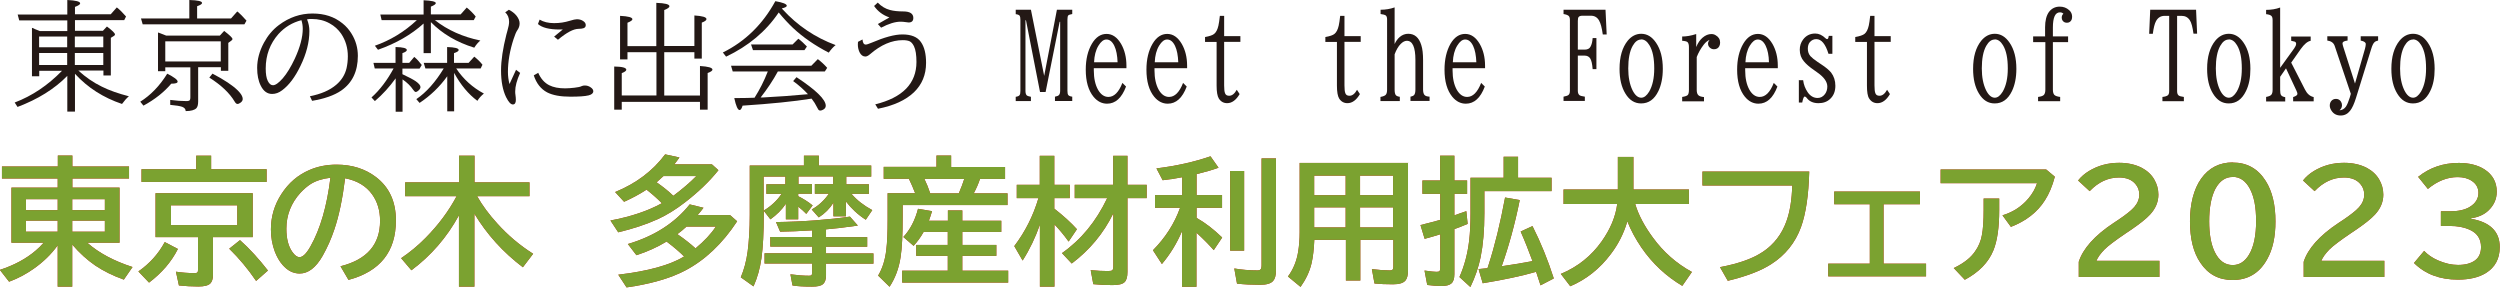
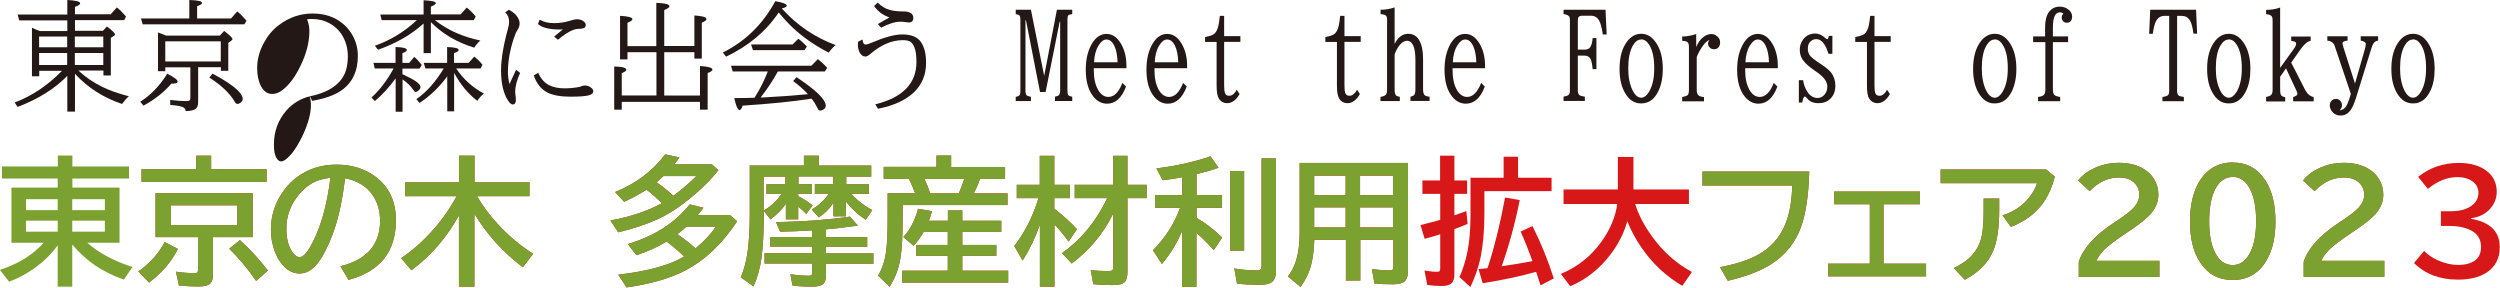
<svg xmlns="http://www.w3.org/2000/svg" id="_レイヤー_2" viewBox="0 0 192.4 22.13">
  <defs>
    <style>.cls-1{fill:#7ba230;}.cls-1,.cls-2,.cls-3{stroke-width:0px;}.cls-2{fill:#231815;}.cls-3{fill:#d71718;}</style>
  </defs>
  <g id="logo">
-     <path class="cls-3" d="m6.74,18.7c.86.76,2.01,1.38,3.46,1.85l-.67.97c-.84-.3-1.56-.66-2.19-1.08-.64-.44-1.24-.98-1.78-1.62v3.24h-1.12v-3.18c-.48.67-1.1,1.28-1.86,1.81-.58.41-1.21.74-1.88.99l-.71-.91c1.1-.36,2.01-.85,2.74-1.47.21-.17.42-.38.63-.62H.88v-4.24h3.56v-.7H.15v-.93h4.3v-.84h1.12v.84h4.36v.93h-4.36v.7h3.63v4.24h-2.46Zm-2.3-3.37h-2.44v.84h2.44v-.84Zm0,1.65h-2.44v.85h2.44v-.85Zm1.12-1.65v.84h2.51v-.84h-2.51Zm0,1.65v.85h2.51v-.85h-2.51Z" />
    <path class="cls-3" d="m10.65,20.89c.86-.6,1.54-1.35,2.03-2.26l1.01.53c-.5.99-1.24,1.85-2.22,2.59l-.82-.86Zm5.6-7.87h4.27v.98h-9.63v-.98h4.21v-1.04h1.15v1.04Zm3.2,1.85v3.38h-3.06v2.91c0,.3-.07.51-.2.65-.16.16-.46.24-.93.24-.5,0-.99-.03-1.49-.08l-.23-1.06c.48.07.96.11,1.44.11.13,0,.22-.03.24-.1.01-.03.02-.08.02-.13v-2.54h-3.27v-3.38h7.47Zm-6.29.93v1.52h5.1v-1.52h-5.1Zm6.55,5.82c-.62-.91-1.31-1.74-2.07-2.48l.83-.66c.74.66,1.45,1.44,2.15,2.34l-.91.8Z" />
    <path class="cls-3" d="m26.21,20.49c2.03-.51,3.04-1.67,3.04-3.49,0-.79-.2-1.47-.61-2.04-.46-.64-1.15-1.06-2.08-1.24-.2,1.6-.48,2.92-.83,3.94-.24.72-.54,1.39-.9,2.03-.52.91-1.11,1.36-1.77,1.36-.49,0-.93-.22-1.31-.66-.25-.28-.44-.62-.6-1.03-.2-.53-.3-1.1-.3-1.71,0-.98.27-1.89.81-2.72.55-.85,1.26-1.46,2.14-1.84.64-.28,1.34-.42,2.1-.42,1.19,0,2.2.32,3.04.96,1.02.78,1.53,1.89,1.53,3.33,0,2.41-1.22,3.93-3.65,4.58l-.61-1.04Zm-.78-6.81c-.61.07-1.12.23-1.53.49-.26.17-.52.39-.78.67-.72.79-1.08,1.72-1.08,2.76,0,.76.15,1.36.46,1.79.19.27.37.4.55.4.25,0,.53-.27.84-.82.76-1.34,1.27-3.1,1.54-5.29Z" />
    <path class="cls-3" d="m36.72,15.1c.4.71.92,1.41,1.55,2.1.81.9,1.73,1.68,2.76,2.33l-.79,1.04c-1.53-1.16-2.77-2.53-3.73-4.12v5.61h-1.19v-5.49c-.93,1.7-2.15,3.11-3.66,4.23l-.79-.93c.67-.45,1.3-.97,1.88-1.56.98-.99,1.78-2.06,2.39-3.21h-3.96v-1.07h4.15v-2.05h1.19v2.05h4.23v1.07h-4.02Z" />
    <path class="cls-3" d="m50.94,15.64c-.4-.4-.8-.75-1.19-1.05l-.06.05c-.48.31-1.04.61-1.66.89l-.69-.75c1.62-.66,2.9-1.63,3.85-2.9l1.1.24c-.19.26-.32.44-.4.53h2.9l.5.45c-.68.85-1.54,1.68-2.58,2.48-.71.55-1.4.97-2.07,1.28-.88.4-1.9.74-3.06,1.02l-.6-.91c1.55-.29,2.87-.73,3.94-1.32Zm1.71,4.1c-.34-.34-.79-.73-1.35-1.15-.71.43-1.49.78-2.32,1.05l-.66-.86c2.03-.6,3.62-1.62,4.76-3.05l1.06.26c-.15.2-.3.39-.45.56h2.49l.55.48c-1.13,1.72-2.47,2.99-4.02,3.8-1.13.59-2.62,1.02-4.49,1.29l-.64-.98c2.3-.27,3.99-.74,5.07-1.4Zm-.83-4.67c.72-.54,1.31-1.05,1.77-1.52h-2.53c-.16.15-.34.31-.53.48.52.36.95.71,1.3,1.05Zm1.7,4.05c.69-.57,1.21-1.13,1.57-1.68h-2.26c-.23.22-.47.41-.7.58.52.36.99.72,1.39,1.09Z" />
    <path class="cls-3" d="m65.13,13.59v.59h1.74v.74h-1.34c.42.49.95.9,1.6,1.25l-.5.74c-.61-.39-1.12-.87-1.53-1.41v1.15h-.96v-1.05c-.28.45-.66.83-1.13,1.13l-.54-.61c.51-.28.95-.68,1.32-1.21h-1.08v-.74h1.41v-.59h-2.67v.59h1.04v.74h-1.06v.19c.4.2.77.43,1.11.71l-.49.65c-.17-.18-.38-.37-.62-.56v.98h-.95v-1.2c-.3.45-.7.85-1.19,1.2l-.51-.66v.29c0,1.4-.06,2.52-.18,3.37-.11.77-.31,1.49-.61,2.16l-.98-.7c.25-.58.43-1.25.53-2,.1-.77.16-1.71.16-2.82v-3.78h4.17v-.76h1.15v.76h4.03v.85h-1.91Zm-4.69,0h-1.67v2.62c.57-.34,1.03-.77,1.38-1.29h-1.17v-.74h1.46v-.59Zm3.13,4.07v.59h3.17v.74h-3.17v.51h3.65v.79h-3.65v.91c0,.31-.08.54-.24.67-.15.13-.43.19-.84.19-.64,0-1.13-.03-1.5-.09l-.16-.86c.52.07,1,.11,1.44.11.12,0,.19-.02.2-.07.02-.04.03-.1.03-.19v-.68h-3.66v-.79h3.66v-.51h-3.22v-.74h3.22v-.51c-.97.06-1.79.09-2.46.1l-.32-.74c2.13-.03,4.03-.18,5.69-.42l.61.69c-.91.13-1.72.23-2.44.29Z" />
    <path class="cls-3" d="m73.21,12.85h4.14v.92h-1.93c-.11.34-.27.71-.48,1.11h2.6v.9h-8.07v.9c0,1.38-.05,2.42-.16,3.11-.13.85-.41,1.61-.85,2.28l-.88-.86c.32-.53.54-1.19.63-2,.07-.57.1-1.33.1-2.29v-2.05h2.12c-.14-.37-.3-.74-.48-1.11h-1.94v-.92h4.06v-.87h1.13v.87Zm-1.72,4.14h1.46v-.8h1.11v.8h3v.86h-3v1h2.62v.84h-2.62v1.14h3.53v.92h-8.16v-.92h3.51v-1.14h-2.43v-.84h2.43v-1h-1.86c-.22.4-.48.75-.77,1.07l-.79-.68c.52-.56.9-1.28,1.13-2.17l1.08.18c-.08.28-.17.53-.25.75Zm-.35-3.22c.16.32.31.69.45,1.11h2.2c.18-.42.32-.79.42-1.11h-3.07Z" />
    <path class="cls-3" d="m80.03,17.29c-.34.97-.78,1.9-1.33,2.76l-.64-1.11c.84-1.11,1.46-2.34,1.86-3.69h-1.67v-1.03h1.77v-2.23h1.12v2.23h1.19v1.03h-1.19v.81c.71.55,1.29,1.08,1.74,1.58l-.64.95c-.33-.46-.69-.9-1.09-1.32v4.79h-1.12v-4.78Zm5.64-.85c-.75,1.53-1.82,2.81-3.19,3.84l-.75-.8c1.47-1.03,2.63-2.44,3.48-4.23h-2.5v-1.03h2.96v-2.23h1.1v2.23h1.48v1.03h-1.48v5.68c0,.37-.07.63-.22.78-.16.16-.47.23-.93.23-.52,0-1.01-.02-1.48-.07l-.2-1.08c.49.05.93.07,1.33.07.18,0,.3-.02.34-.07.04-.04.07-.14.07-.3v-4.06Z" />
    <path class="cls-3" d="m90.99,17.74s-.02.04-.03.07c-.39.91-.9,1.75-1.54,2.51l-.69-1.06c.96-.97,1.66-2.06,2.09-3.27h-1.93v-.98h2.09v-1.37c-.44.09-.94.17-1.5.23l-.48-.91c1.53-.19,2.92-.5,4.16-.93l.62.88c-.48.17-1.04.33-1.69.49v1.61h1.96v.98h-1.96v.78c.67.38,1.32.88,1.97,1.51l-.65.97c-.36-.41-.8-.86-1.33-1.34v4.16h-1.11v-4.32Zm3.68-4.58h1.08v6.13h-1.08v-6.13Zm2.43-.97h1.1v8.62c0,.37-.07.64-.22.81-.17.2-.51.3-1.02.3-.61,0-1.2-.03-1.76-.09l-.21-1.17c.57.1,1.17.15,1.79.15.15,0,.25-.05.28-.16.02-.06.03-.14.03-.24v-8.21Z" />
    <path class="cls-3" d="m108.36,12.52v8.29c0,.35-.06.61-.19.77-.16.2-.48.3-.96.3-.54,0-1.02-.02-1.43-.06l-.2-1.11c.55.07,1,.1,1.36.1.15,0,.23-.03.26-.1.02-.04.03-.11.03-.2v-2.05h-2.54v3.13h-1.11v-3.13h-2.43c-.03.72-.1,1.31-.21,1.79-.15.65-.44,1.25-.85,1.83l-.97-.8c.4-.53.67-1.18.79-1.93.07-.44.11-.93.11-1.48v-5.33h8.36Zm-7.22,1v1.5h2.42v-1.5h-2.42Zm0,2.44v1.54h2.42v-1.54h-2.42Zm6.07-.94v-1.5h-2.54v1.5h2.54Zm0,2.48v-1.54h-2.54v1.54h2.54Z" />
    <path class="cls-3" d="m110.83,13.89v-1.91h1.1v1.91h.98v1.03h-.98v1.65c.34-.12.65-.22.92-.32l.1.98c-.46.19-.79.33-1.02.4v3.47c0,.34-.08.58-.23.71-.14.13-.4.2-.76.2s-.73-.03-1.1-.08l-.21-1.11c.46.07.77.1.93.1.12,0,.19-.02.23-.06.03-.04.05-.11.05-.22v-2.61c-.33.11-.73.22-1.2.35l-.32-1.06c.57-.14,1.05-.27,1.45-.38l.07-.02v-2h-1.37v-1.03h1.37Zm3.41.81v1.7c0,1.32-.1,2.45-.29,3.39-.16.77-.42,1.53-.79,2.3l-.84-.77c.38-.86.62-1.77.74-2.75.08-.64.11-1.36.11-2.16v-2.73h2.55v-1.62h1.11v1.62h2.58v1.03h-5.17Zm.24,5.93l.07-.21c.5-1.54.92-3.28,1.28-5.22l1.13.2c-.38,1.88-.85,3.57-1.39,5.09.69-.1,1.44-.22,2.24-.37l.13-.03c-.29-.79-.59-1.55-.91-2.27l.91-.42c.63,1.25,1.18,2.59,1.64,4.03l-1.02.53c-.11-.36-.23-.7-.34-1.04-1.11.32-2.47.61-4.11.88l-.32-1.09c.21-.02.43-.04.68-.07Z" />
    <path class="cls-3" d="m125.85,15.71c.24.81.69,1.67,1.36,2.58.81,1.11,1.81,1.99,3,2.64l-.74,1.07c-1.25-.74-2.3-1.72-3.14-2.94-.45-.66-.82-1.34-1.09-2.03-.27.93-.7,1.77-1.27,2.52-.84,1.12-1.88,1.95-3.12,2.48l-.73-.95c1.3-.54,2.35-1.38,3.15-2.51.67-.95,1.07-1.91,1.19-2.87h-4.13v-1.12h4.18v-2.5h1.2v2.5h4.27v1.12h-4.11Z" />
    <path class="cls-3" d="m131.03,13.2h8.21c-.05,1.82-.26,3.25-.64,4.29-.44,1.2-1.21,2.15-2.29,2.84-.81.52-1.93.94-3.34,1.28l-.6-1.05c1.43-.27,2.53-.66,3.3-1.18.84-.56,1.45-1.34,1.81-2.34.27-.74.42-1.66.45-2.76h-6.91v-1.08Z" />
    <path class="cls-3" d="m141.16,14.74h6.6v.98h-2.8v4.57h3.27v.98h-7.53v-.98h3.2v-4.57h-2.74v-.98Z" />
    <path class="cls-3" d="m149.35,13.04h8.12l.67.56c-.19.72-.45,1.33-.76,1.81-.58.92-1.46,1.6-2.62,2.05l-.65-.89c.8-.24,1.47-.67,2-1.3.31-.37.53-.76.66-1.17h-7.42v-1.06Zm3.32,2.24h1.19v.89c0,1.34-.15,2.37-.45,3.1-.38.93-1.11,1.68-2.2,2.26l-.85-.9c.75-.36,1.3-.78,1.64-1.28.27-.38.44-.79.52-1.22.1-.49.14-1.15.14-1.97v-.88Z" />
    <path class="cls-3" d="m159.98,21.32v-1.17c.33-1.02,1.22-2.02,2.68-2.99l.29-.19c.63-.42,1.06-.76,1.3-1.03.26-.3.39-.62.39-.96,0-.31-.09-.58-.29-.81-.28-.34-.71-.51-1.27-.51-.84,0-1.59.35-2.26,1.05l-.89-.82c.23-.29.51-.53.84-.73.69-.42,1.47-.63,2.32-.63.66,0,1.24.13,1.73.38.42.22.75.52.97.9.21.36.32.75.32,1.17,0,.55-.21,1.06-.63,1.52-.28.31-.8.73-1.57,1.25l-.33.22c-.81.55-1.35.96-1.61,1.22-.32.33-.53.62-.63.88h4.85v1.24h-6.21Z" />
    <path class="cls-3" d="m171.84,12.51c1.09,0,1.93.47,2.53,1.42.5.79.75,1.83.75,3.11,0,1.18-.21,2.15-.64,2.91-.59,1.07-1.48,1.6-2.66,1.6-1.06,0-1.89-.44-2.48-1.33-.54-.79-.8-1.86-.8-3.19s.29-2.48.86-3.28c.59-.83,1.41-1.25,2.44-1.25Zm-.02,1.11c-.56,0-1,.31-1.33.92-.31.6-.47,1.43-.47,2.49,0,.99.14,1.78.43,2.37.33.67.79,1,1.38,1,.52,0,.94-.27,1.26-.81.36-.6.54-1.46.54-2.57s-.16-1.88-.47-2.48c-.33-.62-.77-.93-1.34-.93Z" />
    <path class="cls-3" d="m177.29,21.32v-1.17c.33-1.02,1.22-2.02,2.68-2.99l.29-.19c.63-.42,1.06-.76,1.3-1.03.26-.3.39-.62.39-.96,0-.31-.09-.58-.29-.81-.28-.34-.71-.51-1.27-.51-.84,0-1.59.35-2.26,1.05l-.89-.82c.23-.29.51-.53.84-.73.69-.42,1.47-.63,2.32-.63.66,0,1.24.13,1.73.38.42.22.75.52.97.9.21.36.32.75.32,1.17,0,.55-.21,1.06-.63,1.52-.28.31-.8.73-1.57,1.25l-.33.22c-.81.55-1.35.96-1.61,1.22-.32.33-.53.62-.63.88h4.85v1.24h-6.21Z" />
    <path class="cls-3" d="m187.87,16.26h.72c.61,0,1.1-.11,1.47-.33.45-.27.68-.63.68-1.09,0-.38-.17-.69-.5-.91-.29-.2-.66-.3-1.1-.3-.79,0-1.56.3-2.29.91l-.75-.93c.89-.71,1.93-1.07,3.13-1.07.8,0,1.47.17,1.98.5.62.4.94.98.94,1.71,0,.57-.22,1.05-.65,1.46-.33.31-.78.51-1.33.59v.04c.71.12,1.25.35,1.63.71.39.37.58.85.58,1.47,0,.89-.36,1.56-1.08,2-.54.33-1.25.5-2.14.5-1.39,0-2.51-.42-3.38-1.28l.78-.93c.28.29.63.54,1.07.73.53.23,1.04.35,1.54.35.56,0,1-.12,1.31-.35.3-.22.46-.57.46-1.03,0-.64-.31-1.09-.92-1.35-.41-.18-.91-.27-1.48-.27h-.69v-1.11Z" />
    <path class="cls-1" d="m6.74,18.7c.86.76,2.01,1.38,3.46,1.85l-.67.97c-.84-.3-1.56-.66-2.19-1.08-.64-.44-1.24-.98-1.78-1.62v3.24h-1.12v-3.18c-.48.67-1.1,1.28-1.86,1.81-.58.41-1.21.74-1.88.99l-.71-.91c1.1-.36,2.01-.85,2.74-1.47.21-.17.42-.38.63-.62H.88v-4.24h3.56v-.7H.15v-.93h4.3v-.84h1.12v.84h4.36v.93h-4.36v.7h3.63v4.24h-2.46Zm-2.3-3.37h-2.44v.84h2.44v-.84Zm0,1.65h-2.44v.85h2.44v-.85Zm1.12-1.65v.84h2.51v-.84h-2.51Zm0,1.65v.85h2.51v-.85h-2.51Z" />
    <path class="cls-1" d="m10.65,20.89c.86-.6,1.54-1.35,2.03-2.26l1.01.53c-.5.99-1.24,1.85-2.22,2.59l-.82-.86Zm5.6-7.87h4.27v.98h-9.63v-.98h4.21v-1.04h1.15v1.04Zm3.2,1.85v3.38h-3.06v2.91c0,.3-.07.51-.2.65-.16.16-.46.24-.93.24-.5,0-.99-.03-1.49-.08l-.23-1.06c.48.07.96.11,1.44.11.13,0,.22-.03.24-.1.01-.03.02-.08.02-.13v-2.54h-3.27v-3.38h7.47Zm-6.29.93v1.52h5.1v-1.52h-5.1Zm6.55,5.82c-.62-.91-1.31-1.74-2.07-2.48l.83-.66c.74.66,1.45,1.44,2.15,2.34l-.91.8Z" />
    <path class="cls-1" d="m26.21,20.49c2.03-.51,3.04-1.67,3.04-3.49,0-.79-.2-1.47-.61-2.04-.46-.64-1.15-1.06-2.08-1.24-.2,1.6-.48,2.92-.83,3.94-.24.72-.54,1.39-.9,2.03-.52.91-1.11,1.36-1.77,1.36-.49,0-.93-.22-1.31-.66-.25-.28-.44-.62-.6-1.03-.2-.53-.3-1.1-.3-1.71,0-.98.27-1.89.81-2.72.55-.85,1.26-1.46,2.14-1.84.64-.28,1.34-.42,2.1-.42,1.19,0,2.2.32,3.04.96,1.02.78,1.53,1.89,1.53,3.33,0,2.41-1.22,3.93-3.65,4.58l-.61-1.04Zm-.78-6.81c-.61.07-1.12.23-1.53.49-.26.17-.52.39-.78.67-.72.79-1.08,1.72-1.08,2.76,0,.76.15,1.36.46,1.79.19.27.37.4.55.4.25,0,.53-.27.84-.82.76-1.34,1.27-3.1,1.54-5.29Z" />
    <path class="cls-1" d="m36.72,15.1c.4.71.92,1.41,1.55,2.1.81.9,1.73,1.68,2.76,2.33l-.79,1.04c-1.53-1.16-2.77-2.53-3.73-4.12v5.61h-1.19v-5.49c-.93,1.7-2.15,3.11-3.66,4.23l-.79-.93c.67-.45,1.3-.97,1.88-1.56.98-.99,1.78-2.06,2.39-3.21h-3.96v-1.07h4.15v-2.05h1.19v2.05h4.23v1.07h-4.02Z" />
    <path class="cls-1" d="m50.94,15.64c-.4-.4-.8-.75-1.19-1.05l-.06.05c-.48.31-1.04.61-1.66.89l-.69-.75c1.62-.66,2.9-1.63,3.85-2.9l1.1.24c-.19.26-.32.44-.4.53h2.9l.5.45c-.68.85-1.54,1.68-2.58,2.48-.71.55-1.4.97-2.07,1.28-.88.4-1.9.74-3.06,1.02l-.6-.91c1.55-.29,2.87-.73,3.94-1.32Zm1.71,4.1c-.34-.34-.79-.73-1.35-1.15-.71.43-1.49.78-2.32,1.05l-.66-.86c2.03-.6,3.62-1.62,4.76-3.05l1.06.26c-.15.2-.3.39-.45.56h2.49l.55.48c-1.13,1.72-2.47,2.99-4.02,3.8-1.13.59-2.62,1.02-4.49,1.29l-.64-.98c2.3-.27,3.99-.74,5.07-1.4Zm-.83-4.67c.72-.54,1.31-1.05,1.77-1.52h-2.53c-.16.15-.34.31-.53.48.52.36.95.71,1.3,1.05Zm1.7,4.05c.69-.57,1.21-1.13,1.57-1.68h-2.26c-.23.22-.47.41-.7.58.52.36.99.72,1.39,1.09Z" />
    <path class="cls-1" d="m65.13,13.59v.59h1.74v.74h-1.34c.42.49.95.9,1.6,1.25l-.5.74c-.61-.39-1.12-.87-1.53-1.41v1.15h-.96v-1.05c-.28.45-.66.83-1.13,1.13l-.54-.61c.51-.28.95-.68,1.32-1.21h-1.08v-.74h1.41v-.59h-2.67v.59h1.04v.74h-1.06v.19c.4.2.77.43,1.11.71l-.49.65c-.17-.18-.38-.37-.62-.56v.98h-.95v-1.2c-.3.45-.7.85-1.19,1.2l-.51-.66v.29c0,1.4-.06,2.52-.18,3.37-.11.77-.31,1.49-.61,2.16l-.98-.7c.25-.58.43-1.25.53-2,.1-.77.16-1.71.16-2.82v-3.78h4.17v-.76h1.15v.76h4.03v.85h-1.91Zm-4.69,0h-1.67v2.62c.57-.34,1.03-.77,1.38-1.29h-1.17v-.74h1.46v-.59Zm3.13,4.07v.59h3.17v.74h-3.17v.51h3.65v.79h-3.65v.91c0,.31-.08.54-.24.67-.15.13-.43.19-.84.19-.64,0-1.13-.03-1.5-.09l-.16-.86c.52.07,1,.11,1.44.11.12,0,.19-.02.2-.07.02-.04.03-.1.03-.19v-.68h-3.66v-.79h3.66v-.51h-3.22v-.74h3.22v-.51c-.97.06-1.79.09-2.46.1l-.32-.74c2.13-.03,4.03-.18,5.69-.42l.61.69c-.91.13-1.72.23-2.44.29Z" />
    <path class="cls-1" d="m73.21,12.85h4.14v.92h-1.93c-.11.34-.27.71-.48,1.11h2.6v.9h-8.07v.9c0,1.38-.05,2.42-.16,3.11-.13.85-.41,1.61-.85,2.28l-.88-.86c.32-.53.54-1.19.63-2,.07-.57.1-1.33.1-2.29v-2.05h2.12c-.14-.37-.3-.74-.48-1.11h-1.94v-.92h4.06v-.87h1.13v.87Zm-1.72,4.14h1.46v-.8h1.11v.8h3v.86h-3v1h2.62v.84h-2.62v1.14h3.53v.92h-8.16v-.92h3.51v-1.14h-2.43v-.84h2.43v-1h-1.86c-.22.4-.48.75-.77,1.07l-.79-.68c.52-.56.9-1.28,1.13-2.17l1.08.18c-.08.28-.17.53-.25.75Zm-.35-3.22c.16.32.31.69.45,1.11h2.2c.18-.42.32-.79.42-1.11h-3.07Z" />
    <path class="cls-1" d="m80.03,17.29c-.34.97-.78,1.9-1.33,2.76l-.64-1.11c.84-1.11,1.46-2.34,1.86-3.69h-1.67v-1.03h1.77v-2.23h1.12v2.23h1.19v1.03h-1.19v.81c.71.55,1.29,1.08,1.74,1.58l-.64.95c-.33-.46-.69-.9-1.09-1.32v4.79h-1.12v-4.78Zm5.64-.85c-.75,1.53-1.82,2.81-3.19,3.84l-.75-.8c1.47-1.03,2.63-2.44,3.48-4.23h-2.5v-1.03h2.96v-2.23h1.1v2.23h1.48v1.03h-1.48v5.68c0,.37-.07.63-.22.78-.16.16-.47.23-.93.23-.52,0-1.01-.02-1.48-.07l-.2-1.08c.49.05.93.07,1.33.07.18,0,.3-.02.34-.07.04-.04.07-.14.07-.3v-4.06Z" />
    <path class="cls-1" d="m90.99,17.74s-.02.04-.03.07c-.39.91-.9,1.75-1.54,2.51l-.69-1.06c.96-.97,1.66-2.06,2.09-3.27h-1.93v-.98h2.09v-1.37c-.44.09-.94.17-1.5.23l-.48-.91c1.53-.19,2.92-.5,4.16-.93l.62.88c-.48.17-1.04.33-1.69.49v1.61h1.96v.98h-1.96v.78c.67.38,1.32.88,1.97,1.51l-.65.97c-.36-.41-.8-.86-1.33-1.34v4.16h-1.11v-4.32Zm3.68-4.58h1.08v6.13h-1.08v-6.13Zm2.43-.97h1.1v8.62c0,.37-.07.64-.22.81-.17.2-.51.3-1.02.3-.61,0-1.2-.03-1.76-.09l-.21-1.17c.57.1,1.17.15,1.79.15.15,0,.25-.05.28-.16.02-.06.03-.14.03-.24v-8.21Z" />
    <path class="cls-1" d="m108.36,12.52v8.29c0,.35-.06.61-.19.77-.16.2-.48.3-.96.3-.54,0-1.02-.02-1.43-.06l-.2-1.11c.55.07,1,.1,1.36.1.15,0,.23-.03.26-.1.02-.04.03-.11.03-.2v-2.05h-2.54v3.13h-1.11v-3.13h-2.43c-.03.72-.1,1.31-.21,1.79-.15.65-.44,1.25-.85,1.83l-.97-.8c.4-.53.67-1.18.79-1.93.07-.44.11-.93.11-1.48v-5.33h8.36Zm-7.22,1v1.5h2.42v-1.5h-2.42Zm0,2.44v1.54h2.42v-1.54h-2.42Zm6.07-.94v-1.5h-2.54v1.5h2.54Zm0,2.48v-1.54h-2.54v1.54h2.54Z" />
-     <path class="cls-1" d="m110.83,13.89v-1.91h1.1v1.91h.98v1.03h-.98v1.65c.34-.12.65-.22.92-.32l.1.98c-.46.19-.79.33-1.02.4v3.47c0,.34-.08.58-.23.71-.14.13-.4.2-.76.2s-.73-.03-1.1-.08l-.21-1.11c.46.07.77.1.93.1.12,0,.19-.02.23-.06.03-.04.05-.11.05-.22v-2.61c-.33.11-.73.22-1.2.35l-.32-1.06c.57-.14,1.05-.27,1.45-.38l.07-.02v-2h-1.37v-1.03h1.37Zm3.41.81v1.7c0,1.32-.1,2.45-.29,3.39-.16.77-.42,1.53-.79,2.3l-.84-.77c.38-.86.62-1.77.74-2.75.08-.64.11-1.36.11-2.16v-2.73h2.55v-1.62h1.11v1.62h2.58v1.03h-5.17Zm.24,5.93l.07-.21c.5-1.54.92-3.28,1.28-5.22l1.13.2c-.38,1.88-.85,3.57-1.39,5.09.69-.1,1.44-.22,2.24-.37l.13-.03c-.29-.79-.59-1.55-.91-2.27l.91-.42c.63,1.25,1.18,2.59,1.64,4.03l-1.02.53c-.11-.36-.23-.7-.34-1.04-1.11.32-2.47.61-4.11.88l-.32-1.09c.21-.02.43-.04.68-.07Z" />
-     <path class="cls-1" d="m125.85,15.71c.24.81.69,1.67,1.36,2.58.81,1.11,1.81,1.99,3,2.64l-.74,1.07c-1.25-.74-2.3-1.72-3.14-2.94-.45-.66-.82-1.34-1.09-2.03-.27.93-.7,1.77-1.27,2.52-.84,1.12-1.88,1.95-3.12,2.48l-.73-.95c1.3-.54,2.35-1.38,3.15-2.51.67-.95,1.07-1.91,1.19-2.87h-4.13v-1.12h4.18v-2.5h1.2v2.5h4.27v1.12h-4.11Z" />
    <path class="cls-1" d="m131.03,13.2h8.21c-.05,1.82-.26,3.25-.64,4.29-.44,1.2-1.21,2.15-2.29,2.84-.81.52-1.93.94-3.34,1.28l-.6-1.05c1.43-.27,2.53-.66,3.3-1.18.84-.56,1.45-1.34,1.81-2.34.27-.74.42-1.66.45-2.76h-6.91v-1.08Z" />
    <path class="cls-1" d="m141.16,14.74h6.6v.98h-2.8v4.57h3.27v.98h-7.53v-.98h3.2v-4.57h-2.74v-.98Z" />
    <path class="cls-1" d="m149.35,13.04h8.12l.67.56c-.19.72-.45,1.33-.76,1.81-.58.92-1.46,1.6-2.62,2.05l-.65-.89c.8-.24,1.47-.67,2-1.3.31-.37.53-.76.66-1.17h-7.42v-1.06Zm3.32,2.24h1.19v.89c0,1.34-.15,2.37-.45,3.1-.38.93-1.11,1.68-2.2,2.26l-.85-.9c.75-.36,1.3-.78,1.64-1.28.27-.38.44-.79.52-1.22.1-.49.14-1.15.14-1.97v-.88Z" />
    <path class="cls-1" d="m159.98,21.32v-1.17c.33-1.02,1.22-2.02,2.68-2.99l.29-.19c.63-.42,1.06-.76,1.3-1.03.26-.3.39-.62.39-.96,0-.31-.09-.58-.29-.81-.28-.34-.71-.51-1.27-.51-.84,0-1.59.35-2.26,1.05l-.89-.82c.23-.29.51-.53.84-.73.69-.42,1.47-.63,2.32-.63.66,0,1.24.13,1.73.38.42.22.75.52.97.9.21.36.32.75.32,1.17,0,.55-.21,1.06-.63,1.52-.28.31-.8.73-1.57,1.25l-.33.22c-.81.55-1.35.96-1.61,1.22-.32.33-.53.62-.63.88h4.85v1.24h-6.21Z" />
    <path class="cls-1" d="m171.84,12.51c1.09,0,1.93.47,2.53,1.42.5.79.75,1.83.75,3.11,0,1.18-.21,2.15-.64,2.91-.59,1.07-1.48,1.6-2.66,1.6-1.06,0-1.89-.44-2.48-1.33-.54-.79-.8-1.86-.8-3.19s.29-2.48.86-3.28c.59-.83,1.41-1.25,2.44-1.25Zm-.02,1.11c-.56,0-1,.31-1.33.92-.31.6-.47,1.43-.47,2.49,0,.99.14,1.78.43,2.37.33.67.79,1,1.38,1,.52,0,.94-.27,1.26-.81.36-.6.54-1.46.54-2.57s-.16-1.88-.47-2.48c-.33-.62-.77-.93-1.34-.93Z" />
    <path class="cls-1" d="m177.29,21.32v-1.17c.33-1.02,1.22-2.02,2.68-2.99l.29-.19c.63-.42,1.06-.76,1.3-1.03.26-.3.39-.62.39-.96,0-.31-.09-.58-.29-.81-.28-.34-.71-.51-1.27-.51-.84,0-1.59.35-2.26,1.05l-.89-.82c.23-.29.51-.53.84-.73.69-.42,1.47-.63,2.32-.63.66,0,1.24.13,1.73.38.42.22.75.52.97.9.21.36.32.75.32,1.17,0,.55-.21,1.06-.63,1.52-.28.31-.8.73-1.57,1.25l-.33.22c-.81.55-1.35.96-1.61,1.22-.32.33-.53.62-.63.88h4.85v1.24h-6.21Z" />
-     <path class="cls-1" d="m187.87,16.26h.72c.61,0,1.1-.11,1.47-.33.45-.27.68-.63.68-1.09,0-.38-.17-.69-.5-.91-.29-.2-.66-.3-1.1-.3-.79,0-1.56.3-2.29.91l-.75-.93c.89-.71,1.93-1.07,3.13-1.07.8,0,1.47.17,1.98.5.62.4.94.98.94,1.71,0,.57-.22,1.05-.65,1.46-.33.31-.78.51-1.33.59v.04c.71.12,1.25.35,1.63.71.39.37.58.85.58,1.47,0,.89-.36,1.56-1.08,2-.54.33-1.25.5-2.14.5-1.39,0-2.51-.42-3.38-1.28l.78-.93c.28.29.63.54,1.07.73.53.23,1.04.35,1.54.35.56,0,1-.12,1.31-.35.3-.22.46-.57.46-1.03,0-.64-.31-1.09-.92-1.35-.41-.18-.91-.27-1.48-.27h-.69v-1.11Z" />
    <path class="cls-2" d="m6.04,5.44c.54.49,1.14.91,1.8,1.23.58.29,1.27.53,2.08.74-.17.14-.35.34-.53.59-1.43-.48-2.64-1.25-3.62-2.32v2.91h-.59v-2.75c-.99,1.01-2.27,1.8-3.83,2.39l-.22-.34c1.34-.51,2.55-1.32,3.64-2.44h-1.75v.42h-.56v-3.72h.04s.19.09.19.09c.21.08.34.14.38.15h2.11v-.82H1.48l-.12-.45h3.82V0c.66.03.99.12.99.26,0,.08-.13.17-.4.27v.57h2.75l.47-.53c.23.18.46.41.71.7l-.14.28h-3.79v.82h2.15l.31-.33c.42.31.62.52.62.61,0,.04-.03.09-.09.12l-.23.14v2.9h-.57v-.38h-1.92Zm-.87-1.8v-.83h-2.16v.83h2.16Zm0,1.36v-.92h-2.16v.92h2.16Zm2.78-1.36v-.83h-2.19v.83h2.19Zm0,1.36v-.92h-2.19v.92h2.19Z" />
    <path class="cls-2" d="m10.79,7.83c.8-.5,1.5-1.22,2.08-2.16.53.27.8.47.8.61,0,.11-.16.16-.49.16-.55.65-1.27,1.22-2.14,1.69l-.25-.31Zm3.78-6.41V0c.65.02.98.09.98.23,0,.08-.13.16-.38.25v.94h2.61l.48-.54c.21.17.45.41.71.71l-.16.28h-7.83l-.13-.45h3.72Zm2.42,3.75h-1.74v2.64c0,.25-.05.43-.14.52-.14.14-.42.22-.82.22,0-.15-.09-.26-.27-.33-.17-.06-.47-.11-.92-.15v-.38c.46.06.88.09,1.25.09.14,0,.23-.03.26-.08.03-.04.04-.11.04-.21v-2.31h-1.93v.3h-.56v-2.98l.12.04c.14.05.31.12.51.2h4.13l.33-.36c.42.32.64.53.64.62,0,.05-.03.09-.1.14l-.22.16v2.15h-.57v-.28Zm0-.44v-1.55h-4.27v1.55h4.27Zm-.65.93c.92.48,1.58.92,1.97,1.31.25.25.37.47.37.64,0,.11-.05.19-.14.27-.11.08-.19.12-.26.12-.08,0-.15-.06-.22-.18-.39-.66-1.04-1.27-1.95-1.85l.24-.3Z" />
-     <path class="cls-2" d="m23.84,7.41c.86-.17,1.54-.46,2.04-.89.41-.35.67-.77.79-1.27.06-.27.1-.58.1-.92,0-.64-.17-1.22-.51-1.73-.23-.33-.52-.6-.89-.8-.41-.23-.87-.34-1.38-.34-.13,0-.25,0-.36.03.12.29.18.59.18.9,0,.85-.23,1.75-.69,2.69-.41.85-.88,1.48-1.41,1.87-.25.19-.5.28-.77.28-.37,0-.66-.21-.87-.63-.19-.37-.28-.83-.28-1.37,0-.64.17-1.29.52-1.94.29-.54.67-1,1.15-1.36.8-.6,1.66-.89,2.59-.89s1.68.25,2.31.76c.28.22.51.49.7.8.32.52.48,1.09.48,1.7,0,1.19-.43,2.08-1.28,2.67-.54.37-1.29.63-2.24.79l-.17-.35Zm-.63-5.86c-.71.18-1.3.54-1.78,1.07-.65.74-.98,1.62-.98,2.65,0,.42.05.74.16.96.11.22.24.33.4.33.19,0,.44-.18.75-.53.32-.37.63-.88.93-1.52.41-.89.61-1.66.61-2.29,0-.22-.03-.44-.1-.66Z" />
+     <path class="cls-2" d="m23.84,7.41c.86-.17,1.54-.46,2.04-.89.41-.35.67-.77.79-1.27.06-.27.1-.58.1-.92,0-.64-.17-1.22-.51-1.73-.23-.33-.52-.6-.89-.8-.41-.23-.87-.34-1.38-.34-.13,0-.25,0-.36.03.12.29.18.59.18.9,0,.85-.23,1.75-.69,2.69-.41.85-.88,1.48-1.41,1.87-.25.19-.5.28-.77.28-.37,0-.66-.21-.87-.63-.19-.37-.28-.83-.28-1.37,0-.64.17-1.29.52-1.94.29-.54.67-1,1.15-1.36.8-.6,1.66-.89,2.59-.89s1.68.25,2.31.76c.28.22.51.49.7.8.32.52.48,1.09.48,1.7,0,1.19-.43,2.08-1.28,2.67-.54.37-1.29.63-2.24.79l-.17-.35Zc-.71.18-1.3.54-1.78,1.07-.65.74-.98,1.62-.98,2.65,0,.42.05.74.16.96.11.22.24.33.4.33.19,0,.44-.18.75-.53.32-.37.63-.88.93-1.52.41-.89.61-1.66.61-2.29,0-.22-.03-.44-.1-.66Z" />
    <path class="cls-2" d="m30.45,6.03c-.47.65-1,1.24-1.6,1.75l-.26-.28c.65-.58,1.21-1.33,1.7-2.23h-1.45l-.1-.43h1.7v-1.22c.58.01.87.09.87.23,0,.08-.11.16-.34.24v.75h.52l.39-.46c.19.15.38.36.58.62l-.17.28h-1.32v.43c.49.23.83.41,1.02.54.24.17.37.32.37.45,0,.09-.06.19-.17.28-.08.07-.14.1-.19.1-.06,0-.13-.06-.21-.18-.18-.27-.45-.54-.81-.79v2.49h-.53v-2.55Zm2.71-4.32v2.38h-.56V1.81c-.95.86-2.12,1.53-3.51,2.02l-.24-.31c1.19-.42,2.27-1.07,3.23-1.97h-2.71l-.1-.43h3.33V.02c.62.03.94.1.94.22,0,.08-.13.17-.38.27v.6h2.29l.47-.53c.26.21.49.44.69.69l-.15.28h-2.99c.98.77,2.15,1.29,3.5,1.57-.16.13-.32.31-.47.55-1.36-.42-2.47-1.08-3.33-1.96Zm.99,3.56h-1.41l-.13-.43h1.8v-1.22c.59.02.89.09.89.23,0,.08-.12.16-.36.24v.75h1.12l.44-.48c.24.19.45.39.63.62l-.14.29h-1.88c.55.83,1.27,1.47,2.13,1.93-.21.17-.38.36-.5.56-.69-.51-1.29-1.23-1.79-2.15v2.96h-.53v-2.7c-.59.82-1.3,1.5-2.13,2.05l-.25-.29c.77-.52,1.48-1.32,2.12-2.38Z" />
    <path class="cls-2" d="m39.7,5.36l.33.25c-.26.57-.38,1.04-.38,1.42,0,.09,0,.18.02.28.02.14.03.27.03.38,0,.23-.08.35-.23.35-.16,0-.33-.18-.52-.56-.26-.54-.39-1.22-.39-2.06,0-.77.14-1.69.41-2.76.02-.07.05-.17.08-.29.09-.3.13-.53.13-.69,0-.31-.1-.55-.3-.73l.28-.2c.24.12.44.27.6.47.15.2.23.39.23.58s-.06.37-.19.55c-.08.11-.17.34-.28.67-.29.89-.43,1.74-.43,2.52,0,.31.04.62.12.93l.51-1.11Zm1.72.24c.2.46.49.78.85.96.32.16.72.24,1.22.24.22,0,.47-.02.73-.05.27-.03.45-.07.54-.12.08-.04.16-.05.26-.05.16,0,.31.05.45.15.13.09.19.19.19.29,0,.15-.12.26-.36.32-.28.07-.75.1-1.41.1-.76,0-1.35-.11-1.78-.33-.49-.26-.83-.7-1.03-1.31l.33-.19Zm1.21-2.77l.68-.56c-.11,0-.2,0-.25,0-.79,0-1.34-.14-1.66-.42l.13-.34c.3.18.67.27,1.11.27s.82-.06,1.21-.18c.26-.08.44-.12.55-.12.17,0,.33.04.47.13.14.09.21.19.21.32s-.06.2-.17.24c-.09.03-.22.05-.38.05-.39,0-.92.28-1.59.84l-.29-.24Z" />
    <path class="cls-2" d="m48.28,3.55h2.23V.22c.67.02,1.01.11,1.01.26,0,.09-.13.19-.4.29v2.77h2.32V1.19c.62.04.93.13.93.28,0,.09-.12.18-.36.27v2.77h-.57v-.49h-2.32v3.33h2.75v-2.27c.64.04.96.13.96.28,0,.08-.12.17-.37.26v2.82h-.59v-.6h-6.02v.6h-.58v-3.32c.62.01.93.09.93.25,0,.08-.12.17-.35.26v1.72h2.67v-3.33h-2.23v.55h-.57V1.22c.64.03.95.12.95.26,0,.08-.13.17-.38.27v1.79Z" />
    <path class="cls-2" d="m60.17.65s.03.03.05.06c1.15,1.26,2.52,2.18,4.09,2.76-.18.14-.35.33-.53.58-1.07-.55-1.98-1.18-2.75-1.9-.37-.35-.74-.75-1.1-1.19-.98,1.46-2.34,2.59-4.05,3.4l-.25-.32c1.72-.85,3.07-2.17,4.04-3.95.58.1.88.22.88.35,0,.08-.13.15-.39.21Zm-.3,4.84c-.38.7-.83,1.37-1.33,2.01h.19c1.14-.06,2.29-.14,3.45-.25-.33-.36-.71-.7-1.14-1.01l.26-.3c1.5.99,2.25,1.72,2.25,2.2,0,.13-.07.23-.2.3-.08.04-.15.07-.21.07-.08,0-.13-.03-.17-.09-.01-.02-.05-.08-.11-.2-.09-.19-.22-.4-.4-.63-1.37.22-3.15.4-5.31.54-.07.23-.15.34-.23.34-.14,0-.28-.31-.41-.92.77,0,1.29-.02,1.56-.03.39-.61.73-1.28,1.02-2.02h-2.7l-.13-.44h6.18l.5-.51c.26.2.5.42.72.67l-.18.28h-3.62Zm1.14-2.08l.43-.43c.23.17.45.38.66.6l-.19.28h-3.96l-.15-.44h3.2Z" />
    <path class="cls-2" d="m66.38,3.05c.02.25.1.38.25.38.08,0,.22-.05.44-.14.98-.42,1.77-.64,2.38-.64.67,0,1.15.19,1.42.58.27.38.4.91.4,1.61,0,.91-.31,1.66-.93,2.26-.64.61-1.56,1.03-2.77,1.27l-.21-.34c2.11-.52,3.17-1.61,3.17-3.26,0-.53-.06-.94-.19-1.21-.1-.2-.21-.33-.35-.39-.12-.05-.29-.08-.51-.08-.85,0-1.69.36-2.52,1.08-.14.12-.26.18-.36.18-.19,0-.34-.11-.45-.33-.08-.17-.13-.37-.13-.58,0-.06,0-.14.01-.22l.34-.18Zm1.18-1.2l.89-.51c-.5-.17-.89-.46-1.18-.88l.28-.26c.28.29.6.48.95.57.26.07.6.11,1.02.11.51,0,.77.17.77.5,0,.23-.12.35-.36.35-.05,0-.13-.01-.24-.03-.13-.02-.26-.03-.39-.03-.4,0-.9.15-1.49.46l-.24-.27Z" />
    <path class="cls-2" d="m78.17.75h1.17l1.02,5.09.98-5.09h1.18v.33c-.16.03-.26.06-.3.1-.05.05-.07.16-.07.33v5.48c0,.16.02.27.07.33.05.06.15.1.3.12v.33h-1.33v-.33c.16-.03.26-.07.31-.13.06-.07.09-.17.09-.33V1.68h-.04l-1.08,5.4h-.43l-1.08-5.52h-.04v5.44c0,.15.03.26.09.33.05.05.16.09.33.12v.33h-1.17v-.33c.15-.02.24-.06.29-.12.05-.06.07-.17.07-.33V1.53c0-.15-.02-.26-.05-.31-.05-.07-.15-.11-.31-.13v-.33Z" />
    <path class="cls-2" d="m84.18,5.24v.18c0,.61.11,1.1.32,1.48.21.37.48.56.8.56.44,0,.8-.36,1.08-1.08l.28.28c-.33.88-.82,1.32-1.46,1.32-.4,0-.75-.18-1.04-.53-.4-.49-.6-1.18-.6-2.09,0-.8.16-1.46.47-1.99.3-.51.68-.76,1.13-.76s.82.26,1.12.77c.27.47.41,1.03.41,1.68v.19h-2.5Zm1.83-.44c-.02-.53-.1-.96-.25-1.27-.16-.33-.36-.49-.61-.49-.22,0-.42.16-.61.47-.21.34-.32.77-.34,1.28h1.81Z" />
    <path class="cls-2" d="m88.85,5.24v.18c0,.61.11,1.1.32,1.48.21.37.48.56.8.56.44,0,.8-.36,1.08-1.08l.28.28c-.33.88-.82,1.32-1.46,1.32-.4,0-.75-.18-1.04-.53-.4-.49-.6-1.18-.6-2.09,0-.8.16-1.46.47-1.99.3-.51.68-.76,1.13-.76s.82.26,1.12.77c.27.47.41,1.03.41,1.68v.19h-2.5Zm1.83-.44c-.02-.53-.1-.96-.25-1.27-.16-.33-.36-.49-.61-.49-.22,0-.42.16-.61.47-.21.34-.32.77-.34,1.28h1.81Z" />
    <path class="cls-2" d="m92.74,3.23v-.38c.34-.06.58-.14.7-.24.15-.12.26-.33.33-.64.04-.16.07-.41.11-.75h.33v1.56h1.25v.44h-1.25v3.35c0,.29.02.49.07.61.05.13.15.19.32.19.21,0,.41-.15.58-.46l.22.33c-.27.46-.59.7-.96.7-.27,0-.49-.12-.64-.36-.11-.18-.17-.51-.17-.99v-3.36h-.9Z" />
    <path class="cls-2" d="m102,3.23v-.38c.34-.06.58-.14.7-.24.15-.12.26-.33.33-.64.04-.16.07-.41.11-.75h.33v1.56h1.25v.44h-1.25v3.35c0,.29.02.49.07.61.05.13.15.19.32.19.21,0,.41-.15.58-.46l.22.33c-.27.46-.59.7-.96.7-.27,0-.49-.12-.64-.36-.11-.18-.17-.51-.17-.99v-3.36h-.9Z" />
    <path class="cls-2" d="m106.24,7.79v-.33c.21-.04.35-.09.42-.18.06-.08.09-.2.09-.38V1.48c0-.14-.04-.24-.1-.29-.08-.05-.21-.09-.4-.11v-.33c.38,0,.74-.06,1.08-.18v2.82c.1-.22.23-.4.39-.54.2-.17.42-.25.66-.25.49,0,.82.29,1,.86.1.3.14.7.14,1.18v2.25c0,.2.04.34.11.42.07.08.2.12.39.13v.33h-1.47v-.33c.15-.03.25-.08.29-.14.06-.08.09-.22.09-.41v-2.28c0-.98-.22-1.47-.66-1.47-.15,0-.31.08-.47.24-.18.18-.34.45-.47.8v2.72c0,.2.03.34.09.42.05.06.15.11.31.13v.33h-1.49Z" />
    <path class="cls-2" d="m111.79,5.24v.18c0,.61.11,1.1.32,1.48.21.37.48.56.8.56.44,0,.8-.36,1.08-1.08l.28.28c-.33.88-.82,1.32-1.46,1.32-.4,0-.75-.18-1.04-.53-.4-.49-.6-1.18-.6-2.09,0-.8.16-1.46.46-1.99.3-.51.68-.76,1.13-.76s.82.26,1.12.77c.27.47.41,1.03.41,1.68v.19h-2.5Zm1.83-.44c-.02-.53-.1-.96-.25-1.27-.16-.33-.36-.49-.61-.49-.22,0-.42.16-.61.47-.21.34-.32.77-.34,1.28h1.81Z" />
    <path class="cls-2" d="m120.32.75h3.24l.09,1.9h-.3c-.07-.5-.16-.86-.29-1.08-.14-.24-.35-.36-.62-.36h-.65c-.14,0-.24.03-.29.09-.05.05-.07.15-.07.31v2.21h.52c.22,0,.37-.07.45-.22.1-.17.15-.39.17-.67h.29v2.39h-.29c-.03-.39-.09-.66-.18-.81-.09-.15-.24-.23-.44-.23h-.52v2.71c0,.15.04.26.12.33.06.05.2.09.42.12v.33h-1.64v-.33c.2-.04.32-.08.38-.13.08-.07.11-.17.11-.33V1.54c0-.15-.03-.26-.1-.32-.07-.06-.2-.11-.39-.14v-.33Z" />
    <path class="cls-2" d="m126.31,2.6c.45,0,.83.23,1.14.69.35.51.52,1.18.52,2.01,0,.68-.12,1.25-.34,1.71-.31.64-.75.95-1.33.95-.5,0-.9-.25-1.21-.76-.3-.49-.45-1.12-.45-1.9,0-.93.21-1.65.63-2.17.29-.35.64-.53,1.04-.53Zm0,.44c-.26,0-.47.16-.66.49-.23.41-.34.99-.34,1.74,0,.67.11,1.23.33,1.68.19.38.42.57.67.57.22,0,.42-.16.61-.47.26-.45.39-1.04.39-1.78,0-.79-.12-1.38-.37-1.79-.18-.3-.39-.45-.64-.45Z" />
    <path class="cls-2" d="m129.46,7.79v-.33c.21-.03.35-.08.42-.14.07-.07.1-.21.1-.41v-3.3c0-.18-.04-.3-.11-.37-.06-.05-.2-.09-.41-.1v-.33c.32,0,.68-.06,1.08-.19v1c.13-.32.3-.56.49-.72.22-.19.45-.28.68-.28.12,0,.24.03.34.1.22.13.33.31.33.56,0,.1-.02.19-.06.27-.08.16-.22.24-.41.24-.11,0-.2-.03-.28-.09-.12-.09-.18-.2-.18-.34,0-.1.04-.19.12-.29-.15.06-.31.18-.46.38-.22.29-.4.6-.53.94v2.53c0,.19.04.33.13.41.07.07.21.12.43.14v.33h-1.69Z" />
    <path class="cls-2" d="m134.31,5.24v.18c0,.61.11,1.1.32,1.48.21.37.48.56.8.56.44,0,.8-.36,1.08-1.08l.28.28c-.33.88-.82,1.32-1.46,1.32-.4,0-.75-.18-1.04-.53-.4-.49-.6-1.18-.6-2.09,0-.8.16-1.46.47-1.99.3-.51.68-.76,1.13-.76s.82.26,1.12.77c.27.47.41,1.03.41,1.68v.19h-2.5Zm1.83-.44c-.01-.53-.1-.96-.25-1.27-.16-.33-.36-.49-.61-.49-.22,0-.42.16-.61.47-.21.34-.32.77-.34,1.28h1.81Z" />
    <path class="cls-2" d="m138.46,6.17h.31c.04.34.16.65.35.93.2.29.46.44.76.44.23,0,.42-.1.57-.3.12-.16.18-.36.18-.58,0-.36-.25-.72-.75-1.07l-.25-.18c-.38-.26-.64-.49-.8-.69-.21-.24-.32-.54-.32-.89,0-.29.08-.55.25-.78.23-.31.54-.47.94-.47.28,0,.54.12.8.37.04.04.08.06.12.06.06,0,.1-.08.12-.25h.28v1.38h-.3c-.23-.75-.54-1.13-.94-1.13-.2,0-.36.08-.5.24-.1.12-.15.29-.15.5,0,.23.07.42.2.57.11.12.29.27.56.45l.27.18c.37.24.62.46.76.63.22.29.33.63.33,1.02,0,.42-.13.76-.4,1.01-.23.22-.53.33-.9.33s-.67-.12-.86-.35c-.08-.11-.15-.16-.2-.16-.07,0-.13.15-.19.46h-.26v-1.75Z" />
    <path class="cls-2" d="m142.78,3.23v-.38c.34-.06.58-.14.71-.24.15-.12.26-.33.33-.64.04-.16.07-.41.11-.75h.33v1.56h1.25v.44h-1.25v3.35c0,.29.02.49.07.61.05.13.15.19.32.19.21,0,.41-.15.58-.46l.22.33c-.27.46-.59.7-.96.7-.27,0-.49-.12-.64-.36-.12-.18-.17-.51-.17-.99v-3.36h-.9Z" />
    <path class="cls-2" d="m153.52,2.6c.45,0,.83.23,1.14.69.35.51.52,1.18.52,2.01,0,.68-.12,1.25-.34,1.71-.31.64-.75.95-1.33.95-.5,0-.9-.25-1.21-.76-.3-.49-.45-1.12-.45-1.9,0-.93.21-1.65.63-2.17.29-.35.64-.53,1.04-.53Zm0,.44c-.26,0-.47.16-.66.49-.23.41-.34.99-.34,1.74,0,.67.11,1.23.33,1.68.19.38.42.57.67.57.22,0,.42-.16.61-.47.26-.45.39-1.04.39-1.78,0-.79-.12-1.38-.37-1.79-.18-.3-.39-.45-.64-.45Z" />
    <path class="cls-2" d="m157.39,2.79v-.69c0-.51.1-.9.29-1.17.21-.28.49-.42.84-.42.28,0,.52.09.72.27.15.13.23.3.23.51,0,.1-.02.18-.05.25-.08.14-.19.21-.35.21-.14,0-.25-.05-.33-.16-.05-.07-.07-.14-.07-.23,0-.13.04-.23.13-.3-.07-.08-.16-.11-.27-.11-.36,0-.54.39-.54,1.17v.68h1.17v.44h-1.17v3.66c0,.19.04.32.11.4.08.08.22.13.45.16v.33h-1.7v-.33c.23-.03.38-.08.45-.16.07-.08.11-.21.11-.4v-3.66h-.94v-.44h.94Z" />
    <path class="cls-2" d="m165.47.75h3.54l.08,1.84h-.28c-.07-.51-.16-.85-.28-1.03-.15-.23-.36-.34-.63-.34h-.35v5.78c0,.16.03.26.1.33s.21.1.42.13v.33h-1.65v-.33c.21-.02.34-.07.42-.13.07-.06.1-.17.1-.33V1.22h-.35c-.29,0-.51.13-.66.4-.11.2-.19.52-.25.98h-.28l.08-1.84Z" />
    <path class="cls-2" d="m171.53,2.6c.45,0,.83.23,1.14.69.35.51.52,1.18.52,2.01,0,.68-.11,1.25-.34,1.71-.31.64-.75.95-1.33.95-.5,0-.9-.25-1.21-.76-.3-.49-.45-1.12-.45-1.9,0-.93.21-1.65.63-2.17.29-.35.64-.53,1.04-.53Zm0,.44c-.26,0-.47.16-.66.49-.23.41-.34.99-.34,1.74,0,.67.11,1.23.33,1.68.19.38.42.57.67.57.22,0,.42-.16.61-.47.26-.45.39-1.04.39-1.78,0-.79-.12-1.38-.37-1.79-.18-.3-.39-.45-.64-.45Z" />
    <path class="cls-2" d="m174.4,7.79v-.33c.21-.04.34-.09.41-.18.06-.08.09-.2.09-.38V1.56c0-.17-.03-.28-.1-.34-.08-.07-.21-.11-.4-.13v-.33c.39,0,.75-.06,1.08-.18v4.64l1.09-1.51c.09-.13.14-.24.14-.34,0-.09-.04-.14-.12-.17-.06-.02-.14-.04-.26-.06v-.33h1.5v.33c-.24.04-.5.26-.77.64l-.73,1.04,1.06,2.07c.16.32.38.52.67.58v.33h-1.58v-.33c.22-.07.33-.15.33-.25,0-.06-.03-.14-.08-.25l-.8-1.71-.45.65v1.01c0,.19.02.33.07.4.05.08.16.13.32.16v.33h-1.47Z" />
    <path class="cls-2" d="m179.12,2.79h1.55v.33c-.26.03-.39.1-.39.22,0,.06.02.14.05.24l.91,2.85.77-2.68c.04-.15.06-.27.06-.36,0-.12-.12-.21-.36-.26h-.03v-.34h1.34v.33c-.13.03-.22.07-.28.13-.08.07-.17.24-.25.51l-1.17,3.77c-.14.45-.29.79-.46,1-.19.24-.43.36-.72.36-.32,0-.56-.13-.72-.39-.08-.12-.12-.25-.12-.38,0-.14.04-.25.11-.34.09-.11.21-.17.37-.17.16,0,.29.07.38.21.05.08.08.17.08.27,0,.16-.06.29-.19.4.21-.02.37-.11.49-.28.1-.15.2-.39.3-.71l.08-.28-1.24-3.68c-.08-.24-.27-.38-.57-.42v-.33Z" />
    <path class="cls-2" d="m185.71,2.6c.45,0,.83.23,1.14.69.35.51.52,1.18.52,2.01,0,.68-.11,1.25-.34,1.71-.31.64-.75.95-1.33.95-.5,0-.9-.25-1.21-.76-.3-.49-.45-1.12-.45-1.9,0-.93.21-1.65.63-2.17.29-.35.64-.53,1.04-.53Zm0,.44c-.26,0-.47.16-.66.49-.23.41-.34.99-.34,1.74,0,.67.11,1.23.33,1.68.19.38.42.57.67.57.22,0,.42-.16.61-.47.26-.45.39-1.04.39-1.78,0-.79-.12-1.38-.37-1.79-.18-.3-.39-.45-.64-.45Z" />
  </g>
</svg>